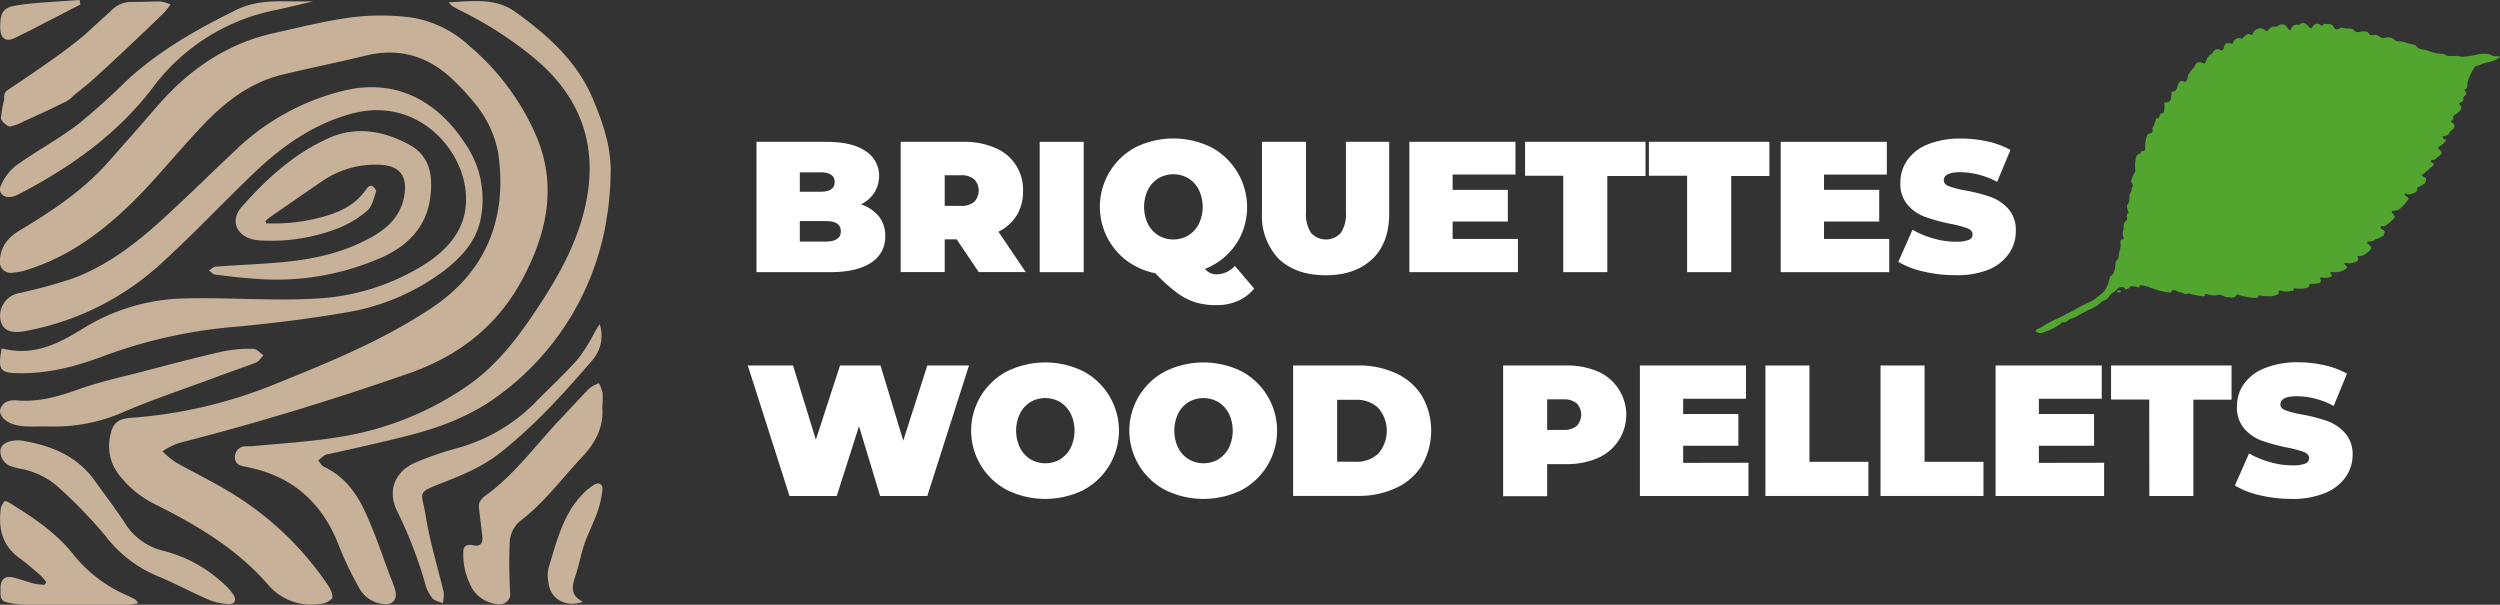
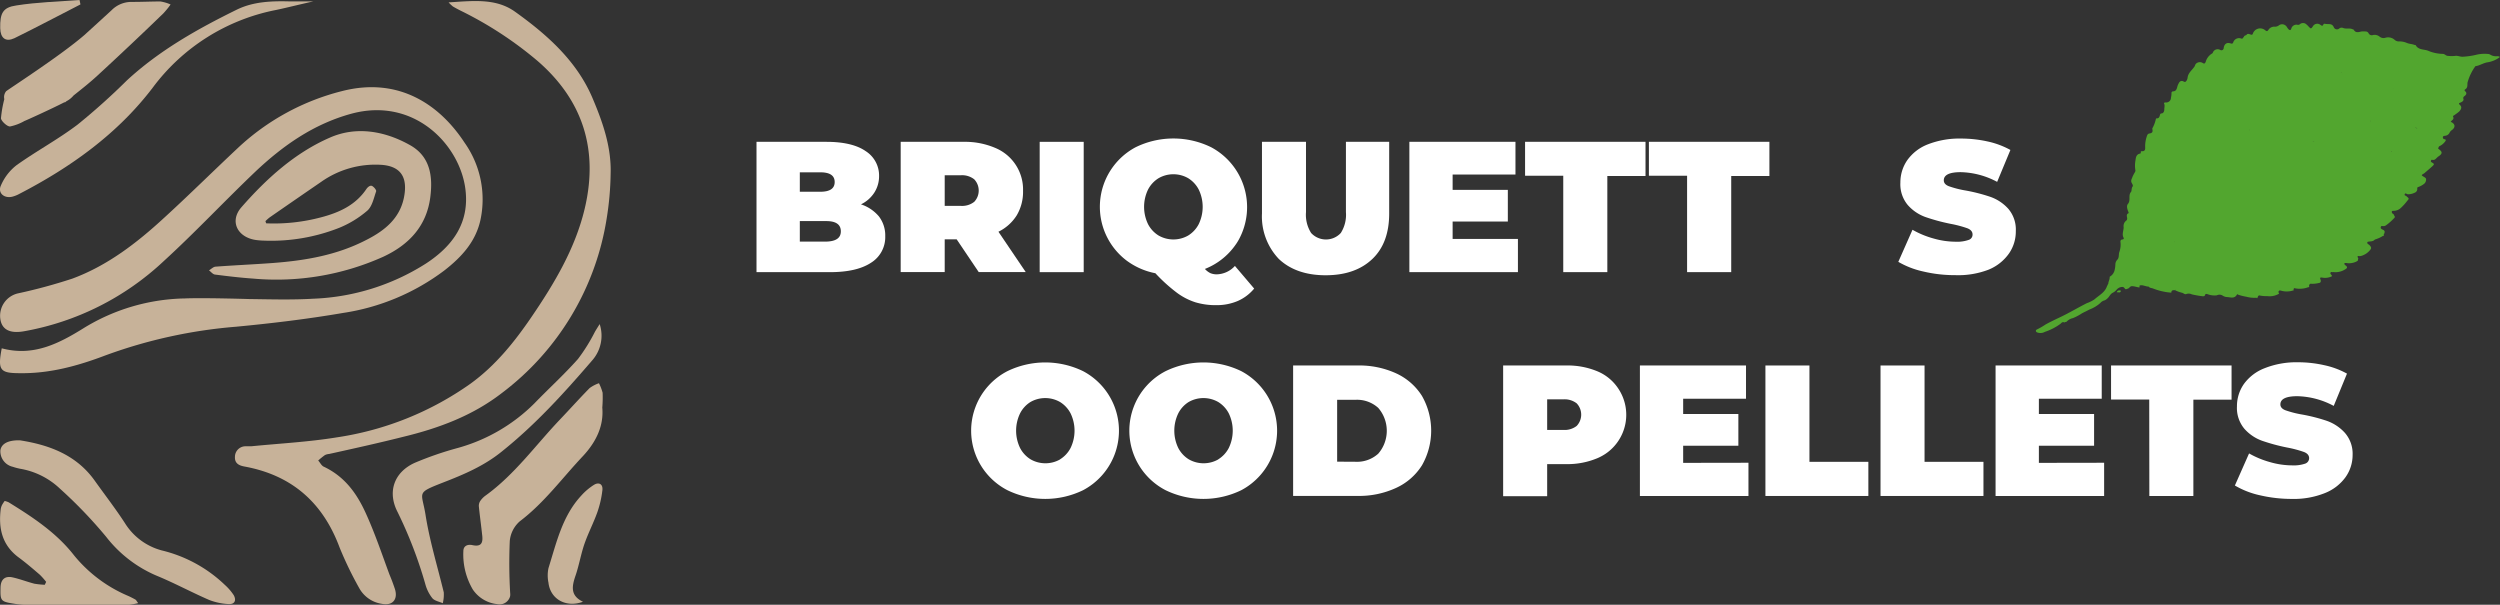
<svg xmlns="http://www.w3.org/2000/svg" id="Layer_1" data-name="Layer 1" viewBox="0 0 458.29 110.86">
  <rect x="0" y="0" width="458.29" height="110.86" fill="#333333" stroke="none" />
  <defs>
    <style>
      .cls-1 {
        fill: #c7b299;
      }

      .cls-2 {
        fill: #fff;
      }

      .cls-3 {
        fill: #52a62f;
      }
    </style>
  </defs>
-   <path class="cls-1" d="M43,90.73c-3.49-2.19-7.24-4-10.82-6a17,17,0,0,1-2.4-2,14.06,14.06,0,0,1,3-1.51C47,77.59,61,73.3,74.83,68.49c9.15-3.17,16.3-8.65,20.89-17.2,4.44-8.26,6.45-16.93,2.75-26A44.82,44.82,0,0,0,86.13,8.49a20.2,20.2,0,0,0-11-5.32,43.71,43.71,0,0,0-10.6,0C59.73,3.8,55,5,50.26,6.06,41.49,8,34.54,12.85,28.75,19.56q-4.52,5.22-9.1,10.37C15.11,35,9.47,38.74,3.65,42.22,1.55,43.49.11,45.15,0,47.7A2,2,0,0,0,1.74,50a1.81,1.81,0,0,0,.52,0,11.88,11.88,0,0,0,3-.63c8.46-2.72,15.12-8.14,21.13-14.43C30,31.1,33.39,27,37,23.17c4.14-4.39,8.81-8.06,14.84-9.5C57,12.41,62.12,11.41,67.2,10.16c6.06-1.44,11.25.13,15.73,4.35A41.53,41.53,0,0,1,87,18.9,19.81,19.81,0,0,1,91.33,28c1.73,11.83-2.08,21.64-12,28.31-9.16,6.17-19.47,10.3-29.69,14.42A86.16,86.16,0,0,1,23.93,76.6c-2.3.18-3.23,1-3.65,3a8.57,8.57,0,0,0,1.34,7.16,18.64,18.64,0,0,0,6.75,5.65C36,96.2,43.27,100.51,49,107a10.34,10.34,0,0,0,9.48,3.73,3.56,3.56,0,0,0,2.39-1c.29-.44-.2-1.65-.65-2.31A57.09,57.09,0,0,0,43,90.73Z" transform="translate(-0.01 0)" />
  <path class="cls-1" d="M3.68,68.41c5.48.08,10.67-1.36,15.71-3.28a90.58,90.58,0,0,1,23.94-5.24c6.54-.62,13.08-1.41,19.56-2.52a40.93,40.93,0,0,0,18.59-7.8c3.11-2.42,5.72-5.23,6.6-9.23a18,18,0,0,0-2.91-14.19C80.76,19.41,73.31,14,62.74,16.69A43.38,43.38,0,0,0,43.57,27.17c-4.52,4.24-8.88,8.56-13.43,12.72-5,4.61-10.41,8.8-16.88,11.19a98.38,98.38,0,0,1-10,2.71A4.22,4.22,0,0,0,.09,58.61c.33,1.85,1.79,2.56,4.3,2.12A50.23,50.23,0,0,0,30,47.89c5.78-5.28,11.13-11,16.82-16.42,5.05-4.77,10.64-8.7,17.51-10.6,11.6-3.2,20,5.69,21,13.84C86.1,40.85,83,45.1,78.11,48.3A41.34,41.34,0,0,1,57.4,54.76c-3.89.23-7.8.11-11.72.06h0s-8.41-.26-11.81-.11h-.09A36.64,36.64,0,0,0,15.4,60.12C10.78,63,6.1,65.4.33,63.85-.44,67.88,0,68.41,3.68,68.41Z" transform="translate(-0.01 0)" />
  <path class="cls-1" d="M108.61,17.94c-2.88-6.77-8.31-11.59-14.17-15.78C90.92-.37,86.73.16,82.24.44a8.07,8.07,0,0,0,.8.75c.45.27.91.51,1.38.75a68.32,68.32,0,0,1,14.13,9.23c8.4,7.27,11.19,16.4,8.64,27.1-1.73,7.25-5.51,13.61-9.67,19.72-3.15,4.63-6.64,9-11.24,12.33a56.74,56.74,0,0,1-24.49,9.85c-5.19.85-10.48,1.12-15.72,1.64H45a1.94,1.94,0,0,0-1.92,1.91c-.07,1.18.68,1.61,1.74,1.8,8.68,1.59,14.39,6.6,17.46,14.89a66.4,66.4,0,0,0,3.61,7.45A5.68,5.68,0,0,0,70,110.69c2,.41,3-.84,2.4-2.73-.3-.89-.62-1.77-1-2.65-1.4-3.8-2.7-7.67-4.4-11.37s-3.94-6.65-7.66-8.4c-.41-.2-.65-.74-1-1.12a14.66,14.66,0,0,1,1.24-1,2.25,2.25,0,0,1,.76-.2c4.52-1,9.06-2,13.57-3.14,6.5-1.57,12.68-3.85,18.06-8a49.75,49.75,0,0,0,19.25-32,55.72,55.72,0,0,0,.73-8.26C112.1,26.92,110.47,22.31,108.61,17.94Z" transform="translate(-0.01 0)" />
  <path class="cls-1" d="M67.13,44C61.78,46.77,56,47.76,50.05,48.21c-3.49.26-7,.41-10.48.67-.43,0-.84.44-1.25.68.36.26.7.72,1.09.77,2.33.3,4.67.58,7,.74a47.79,47.79,0,0,0,23.85-4c4.67-2.17,7.95-5.59,8.63-10.92.49-3.82,0-7.48-3.74-9.56C70.53,24,65.33,23.1,60.5,25.22,54.1,28,48.86,32.74,44.26,38c-2.23,2.56-.72,5.53,2.7,6a13,13,0,0,0,1.4.11,34,34,0,0,0,13.82-2.34,18.72,18.72,0,0,0,5.16-3.15c.9-.79,1.19-2.3,1.62-3.53.09-.24-.4-.83-.75-1s-.79.22-1,.51c-2,3-5,4.35-8.27,5.22A33.66,33.66,0,0,1,48.8,40.94l-.13-.4a7.46,7.46,0,0,1,.79-.7q4.7-3.26,9.41-6.49a17.22,17.22,0,0,1,10.94-3.14c3.41.2,4.86,2,4.35,5.42C73.55,39.88,70.62,42.24,67.13,44Z" transform="translate(-0.01 0)" />
  <path class="cls-1" d="M110.48,72a9.29,9.29,0,0,0-.67-1.75,6.48,6.48,0,0,0-1.71.89c-1.87,1.9-3.64,3.88-5.48,5.81-4.45,4.68-8.23,10-13.55,13.86a4,4,0,0,0-1,1,1.6,1.6,0,0,0-.28,1c.18,1.79.43,3.57.62,5.36.15,1.32-.15,2.12-1.8,1.76-.71-.16-1.66,0-1.66,1.13a12.65,12.65,0,0,0,1.73,7,6.16,6.16,0,0,0,4.43,2.68,2,2,0,0,0,2.42-1.47,2.43,2.43,0,0,0,0-.6,94.06,94.06,0,0,1-.07-9.5,5.46,5.46,0,0,1,1.83-3.6c4.52-3.42,7.83-8,11.62-12,2.44-2.63,3.8-5.57,3.51-8.85A22.44,22.44,0,0,0,110.48,72Z" transform="translate(-0.01 0)" />
-   <path class="cls-1" d="M40.9,64.41c-4.78,1.08-9.52,2.34-14.26,3.58-4.18,1.1-8.43,2-12.49,3.47-3.6,1.28-7.13,2.27-11,1.94C1.87,73.29.55,73.55.08,75c-.33,1,.76,2.26,2.31,2.75a8.62,8.62,0,0,0,2.3.41c1.25.07,2.51,0,3.76,0A31.59,31.59,0,0,0,23.2,75.29c5.23-2.21,10.62-4,16-6,2.59-1,5.21-1.84,7.77-2.85.54-.21.89-.86,1.33-1.31-.6-.41-1.2-1.17-1.8-1.18A24.07,24.07,0,0,0,40.9,64.41Z" transform="translate(-0.01 0)" />
  <path class="cls-1" d="M78,94.27c-.69-4.17-1.77-3.85,3.17-5.79C85,87,88.76,85.41,92,82.77c6.16-4.92,11.42-10.72,16.54-16.67a6.84,6.84,0,0,0,1.4-6.69c-.29.46-.58.92-.86,1.39a32.61,32.61,0,0,1-3.11,5c-2.53,2.85-5.36,5.42-8,8.15A31.91,31.91,0,0,1,84,82.1a61,61,0,0,0-8,2.76c-3.79,1.74-5,5.35-3.11,9A79,79,0,0,1,78,107.16a7.15,7.15,0,0,0,1.26,2.49c.42.5,1.26.63,1.92.93a6.73,6.73,0,0,0,.18-2C80.2,103.81,78.75,99.1,78,94.27Z" transform="translate(-0.01 0)" />
  <path class="cls-1" d="M41.24,107.23a25.23,25.23,0,0,0-11.54-6.32,11.4,11.4,0,0,1-6.78-5c-1.73-2.67-3.69-5.19-5.54-7.79-3.49-4.9-8.65-6.6-13.7-7.4-2.25-.06-3.43.66-3.6,1.85a2.92,2.92,0,0,0,2.27,3,10.9,10.9,0,0,0,1.36.36A14,14,0,0,1,11,89.58a84.6,84.6,0,0,1,8.45,8.8,23.2,23.2,0,0,0,9.72,7.34c3.12,1.32,6.11,2.93,9.21,4.27a11.22,11.22,0,0,0,3.48.74c1.18.1,1.52-.67,1-1.62A9.61,9.61,0,0,0,41.24,107.23Z" transform="translate(-0.01 0)" />
  <path class="cls-1" d="M2.25,36.06a5.51,5.51,0,0,0,1.31-.52c9.43-4.88,18-11,24.44-19.46A37,37,0,0,1,50.65,1.82c2.12-.45,4.23-1,6.79-1.56H53.25c-3.36-.09-6.73,0-9.81,1.5-7.23,3.55-14.23,7.49-20.19,13a120.76,120.76,0,0,1-9,8.07c-3.56,2.7-7.54,4.84-11.19,7.44A9.33,9.33,0,0,0,.18,34C-.45,35.35.74,36.41,2.25,36.06Z" transform="translate(-0.01 0)" />
  <path class="cls-1" d="M24.83,109.91c-.41-.23-.82-.44-1.25-.64a25.72,25.72,0,0,1-10-7.47c-3.2-4.12-7.57-7-12-9.73a4.56,4.56,0,0,0-.71-.24,6.71,6.71,0,0,0-.47.71,2.69,2.69,0,0,0-.25.74c-.44,3.47.19,6.54,3.15,8.81,1.37,1,2.7,2.14,4,3.26a12.26,12.26,0,0,1,1.17,1.32l-.25.53A15.48,15.48,0,0,1,6.3,107c-1.36-.36-2.68-.87-4-1.16s-2.15.32-2.19,1.83c-.06,2.48,0,2.61,2.49,3a14.63,14.63,0,0,0,1.87.19H23.69a11.8,11.8,0,0,0,1.66-.3C25,110.14,25,110,24.83,109.91Z" transform="translate(-0.01 0)" />
  <path class="cls-1" d="M108.91,88.87a11,11,0,0,0-2.36,2c-3.47,3.75-4.53,8.61-6,13.29a6.57,6.57,0,0,0,0,2.65c.34,3,3.18,4.65,6.33,3.5-2.43-1.15-2-2.94-1.35-4.84s1-4.06,1.7-6,1.63-3.72,2.3-5.62a18.7,18.7,0,0,0,.91-4C110.56,88.7,109.76,88.35,108.91,88.87Z" transform="translate(-0.01 0)" />
  <path class="cls-1" d="M2.66,7C6.73,5,10.73,2.87,14.76.81L14.59,0C10.71.29,6.81.4,3,1,.49,1.36,0,2.46.05,5.17.09,7,1.05,7.75,2.66,7Z" transform="translate(-0.01 0)" />
  <path class="cls-1" d="M1.14,16.72A1.71,1.71,0,0,0,.8,18.18a21.48,21.48,0,0,0-.61,3.48c0,.51,1.17,1.59,1.68,1.52a8.87,8.87,0,0,0,2.62-1c.07,0,5-2.23,7.36-3.45l.06.05.29-.23a4.27,4.27,0,0,0,1.3-1.05c1.46-1.16,2.92-2.31,4.29-3.57C21.9,10.15,26,6.28,30,2.41c.45-.51.88-1,1.28-1.59A7.44,7.44,0,0,0,29.41.27c-1.78,0-3.55.09-5.33.08a5.12,5.12,0,0,0-3.63,1.54c-1.67,1.53-3.33,3.05-5,4.56h0C11.14,10.17,2.1,16,1.14,16.72Z" transform="translate(-0.01 0)" />
  <path class="cls-2" d="M161.12,39.66a5.72,5.72,0,0,1,1.17,3.63,5.52,5.52,0,0,1-2.6,4.87c-1.74,1.15-4.24,1.73-7.53,1.73H138.69V26h12.79q4.78,0,7.23,1.71a5.3,5.3,0,0,1,2.45,4.55,5.58,5.58,0,0,1-.84,3,6,6,0,0,1-2.48,2.2A7.26,7.26,0,0,1,161.12,39.66Zm-14.49-8.07v3.56h3.76c1.75,0,2.63-.59,2.63-1.78s-.88-1.78-2.63-1.78Zm7.52,10.82c0-1.25-.89-1.88-2.67-1.88h-4.85v3.76h4.85C153.26,44.24,154.15,43.62,154.15,42.41Z" transform="translate(-0.01 0)" />
  <path class="cls-2" d="M175.38,43.87h-2.19v6h-8.07V26h11.53a14.08,14.08,0,0,1,5.77,1.1A8.25,8.25,0,0,1,187.55,35a8.41,8.41,0,0,1-1.16,4.48,8.23,8.23,0,0,1-3.35,3l5,7.39h-8.62Zm3.22-11a3.59,3.59,0,0,0-2.47-.74h-2.94v5.61h2.94A3.6,3.6,0,0,0,178.6,37,3,3,0,0,0,178.6,32.87Z" transform="translate(-0.01 0)" />
  <path class="cls-2" d="M190.6,26h8.07V49.89H190.6Z" transform="translate(-0.01 0)" />
  <path class="cls-2" d="M229.92,52.9a8.14,8.14,0,0,1-3,2.27,9.8,9.8,0,0,1-3.93.77,12.9,12.9,0,0,1-3.86-.53,11.62,11.62,0,0,1-3.42-1.78,29.75,29.75,0,0,1-3.9-3.54,13,13,0,0,1-5.3-2.34A12.37,12.37,0,0,1,208.17,27a15.74,15.74,0,0,1,13.88,0,12.44,12.44,0,0,1,5.1,16.84c-.19.35-.4.7-.62,1a12.32,12.32,0,0,1-5.64,4.46,3.27,3.27,0,0,0,1,.77,3,3,0,0,0,1.18.22,4.64,4.64,0,0,0,3.32-1.54ZM212.39,32.67a5.32,5.32,0,0,0-1.93,2.09,7.29,7.29,0,0,0,0,6.32,5.32,5.32,0,0,0,1.93,2.09,5.45,5.45,0,0,0,5.44,0,5.32,5.32,0,0,0,1.93-2.09,7.29,7.29,0,0,0,0-6.32,5.32,5.32,0,0,0-1.93-2.09A5.45,5.45,0,0,0,212.39,32.67Z" transform="translate(-0.01 0)" />
  <path class="cls-2" d="M234.43,47.46a11.3,11.3,0,0,1-3.08-8.34V26h8.07V38.88a6.23,6.23,0,0,0,.94,3.83,3.7,3.7,0,0,0,5.23.21l.21-.21a6.23,6.23,0,0,0,.94-3.83V26h7.93V39.12c0,3.57-1,6.36-3.07,8.34s-4.92,3-8.59,3S236.48,49.41,234.43,47.46Z" transform="translate(-0.01 0)" />
  <path class="cls-2" d="M278.27,43.8v6.09h-19.9V26h19.45V32H266.3v2.8h10.12v5.81H266.3V43.8Z" transform="translate(-0.01 0)" />
  <path class="cls-2" d="M286.58,32.21h-7V26h22.08v6.26h-7V49.89h-8.08Z" transform="translate(-0.01 0)" />
  <path class="cls-2" d="M309.28,32.21h-7V26h22.09v6.26h-7V49.89h-8.09Z" transform="translate(-0.01 0)" />
-   <path class="cls-2" d="M346.34,43.8v6.09h-19.9V26H345.9V32H334.38v2.8H344.5v5.81H334.38V43.8Z" transform="translate(-0.01 0)" />
  <path class="cls-2" d="M352.58,49.77A15.75,15.75,0,0,1,348,48l2.6-5.88a16.48,16.48,0,0,0,3.83,1.59,14.74,14.74,0,0,0,4.07.6,6.27,6.27,0,0,0,2.39-.33,1,1,0,0,0,.72-1c0-.5-.32-.88-.94-1.13a20.81,20.81,0,0,0-3.1-.82,35.29,35.29,0,0,1-4.61-1.25,7.84,7.84,0,0,1-3.22-2.19,5.92,5.92,0,0,1-1.36-4.12,7.14,7.14,0,0,1,1.26-4.1,8.3,8.3,0,0,1,3.78-2.91,15.89,15.89,0,0,1,6.1-1.06,22.5,22.5,0,0,1,4.84.53,15.34,15.34,0,0,1,4.19,1.56l-2.43,5.85a14.82,14.82,0,0,0-6.67-1.78c-2.07,0-3.11.5-3.11,1.5q0,.72.93,1.08a18.35,18.35,0,0,0,3,.77,31.93,31.93,0,0,1,4.62,1.18,8,8,0,0,1,3.26,2.17,5.85,5.85,0,0,1,1.39,4.1,7.07,7.07,0,0,1-1.23,4.08,8.5,8.5,0,0,1-3.78,3,15.5,15.5,0,0,1-6.1,1A25.15,25.15,0,0,1,352.58,49.77Z" transform="translate(-0.01 0)" />
-   <path class="cls-2" d="M177.64,67,170,90.92h-8.65l-3.87-12.79L153.4,90.92h-8.66L137.09,67h8.3l4.18,13.61L154,67h7.42l4.17,13.78L170,67Z" transform="translate(-0.01 0)" />
  <path class="cls-2" d="M184.68,89.86a12.28,12.28,0,0,1,0-21.82,15.87,15.87,0,0,1,13.88,0,12.34,12.34,0,0,1,0,21.82A15.87,15.87,0,0,1,184.68,89.86Zm9.66-5.66a5.32,5.32,0,0,0,1.93-2.09,7.29,7.29,0,0,0,0-6.32,5.32,5.32,0,0,0-1.93-2.09,5.45,5.45,0,0,0-5.44,0A5.29,5.29,0,0,0,187,75.79a7.29,7.29,0,0,0,0,6.32,5.32,5.32,0,0,0,1.93,2.09,5.45,5.45,0,0,0,5.44,0Z" transform="translate(-0.01 0)" />
  <path class="cls-2" d="M213.68,89.86a12.28,12.28,0,0,1,0-21.82,15.87,15.87,0,0,1,13.88,0,12.35,12.35,0,0,1,0,21.82A15.87,15.87,0,0,1,213.68,89.86Zm9.66-5.66a5.32,5.32,0,0,0,1.93-2.09,7.29,7.29,0,0,0,0-6.32,5.32,5.32,0,0,0-1.93-2.09,5.45,5.45,0,0,0-5.44,0A5.29,5.29,0,0,0,216,75.79a7.29,7.29,0,0,0,0,6.32,5.32,5.32,0,0,0,1.93,2.09,5.45,5.45,0,0,0,5.44,0Z" transform="translate(-0.01 0)" />
  <path class="cls-2" d="M237.06,67h11.8a16.21,16.21,0,0,1,7.06,1.43,11,11,0,0,1,4.76,4.15,12.83,12.83,0,0,1,0,12.72,11,11,0,0,1-4.76,4.15,16.21,16.21,0,0,1-7.06,1.46h-11.8Zm11.46,17.65a5.76,5.76,0,0,0,4.15-1.49,6.41,6.41,0,0,0,0-8.38,5.76,5.76,0,0,0-4.15-1.49h-3.39V84.63Z" transform="translate(-0.01 0)" />
  <path class="cls-2" d="M292.87,68.08a8.48,8.48,0,0,1,3.79,3.14,8.63,8.63,0,0,1-2.38,12,9.1,9.1,0,0,1-1.41.76,14.16,14.16,0,0,1-5.78,1.1h-3.46v5.88h-8.07V67h11.53A14.16,14.16,0,0,1,292.87,68.08Zm-3.83,10a3,3,0,0,0,0-4.14,3.6,3.6,0,0,0-2.47-.73h-2.94v5.6h2.94a3.6,3.6,0,0,0,2.47-.73Z" transform="translate(-0.01 0)" />
  <path class="cls-2" d="M320.53,84.83v6.09h-19.9V67h19.45v6.09H308.56v2.8h10.12v5.82H308.56v3.14Z" transform="translate(-0.01 0)" />
  <path class="cls-2" d="M323.64,67h8.07V84.66h10.8v6.26H323.64Z" transform="translate(-0.01 0)" />
  <path class="cls-2" d="M344.74,67h8.07V84.66h10.8v6.26H344.74Z" transform="translate(-0.01 0)" />
  <path class="cls-2" d="M385.73,84.83v6.09h-19.9V67h19.46v6.09H373.77v2.8h10.12v5.82H373.77v3.14Z" transform="translate(-0.01 0)" />
  <path class="cls-2" d="M394,73.24h-7V67h22.09v6.26h-7V90.92h-8.07Z" transform="translate(-0.01 0)" />
  <path class="cls-2" d="M414.33,90.8A15.48,15.48,0,0,1,409.7,89l2.6-5.88a16.66,16.66,0,0,0,3.83,1.59,14.74,14.74,0,0,0,4.07.6,6.46,6.46,0,0,0,2.39-.32,1.06,1.06,0,0,0,.72-1c0-.5-.31-.88-.94-1.13a20.69,20.69,0,0,0-3.09-.82,35,35,0,0,1-4.62-1.25,7.89,7.89,0,0,1-3.21-2.18,5.93,5.93,0,0,1-1.37-4.12,7.08,7.08,0,0,1,1.26-4.08,8.4,8.4,0,0,1,3.78-2.9,15.75,15.75,0,0,1,6.11-1.1,21.86,21.86,0,0,1,4.83.53,15.2,15.2,0,0,1,4.19,1.55l-2.43,5.92a14.78,14.78,0,0,0-6.66-1.78c-2.08,0-3.12.5-3.12,1.51,0,.47.31.83.93,1.07a18.35,18.35,0,0,0,3,.77,31.93,31.93,0,0,1,4.62,1.18,8.1,8.1,0,0,1,3.26,2.17,5.82,5.82,0,0,1,1.43,4.08,7,7,0,0,1-1.3,4.07,8.54,8.54,0,0,1-3.78,2.91,15.35,15.35,0,0,1-6.1,1.07A25.47,25.47,0,0,1,414.33,90.8Z" transform="translate(-0.01 0)" />
  <g>
    <path class="cls-3" d="M457.79,10.3a2,2,0,0,1-1.19-.23,1,1,0,0,0-.52-.18,6.6,6.6,0,0,0-2,.12,13.34,13.34,0,0,1-2.67.39c-.4,0-.76-.17-1.17-.17a6.75,6.75,0,0,1-1.62,0c-.28-.07-.44-.31-.74-.35a7.33,7.33,0,0,1-2.6-.51c-.8-.4-1.92-.12-2.46-1.12,0,0-.1,0-.15,0-.46-.19-1-.19-1.43-.37a3.47,3.47,0,0,0-1.42-.29,1.12,1.12,0,0,1-.86-.31,1.78,1.78,0,0,0-1.72-.34,1.17,1.17,0,0,1-1-.21,1.4,1.4,0,0,0-1.25-.3.64.64,0,0,1-.78-.34.62.62,0,0,0-.6-.32,4.13,4.13,0,0,0-.71,0c-.55.13-1.08.31-1.43-.35,0,0-.13,0-.19-.06-.56-.26-1.2,0-1.76-.24a.66.66,0,0,0-.68.1.63.63,0,0,1-1-.21c-.3-.75-.92-.55-1.44-.62-.14,0-.39-.11-.46.07-.18.44-.38.21-.61.06a.92.92,0,0,0-1.31.27c-.36.53-.37.53-.82.06a3.81,3.81,0,0,0-.46-.44.89.89,0,0,0-1.09,0,.51.51,0,0,1-.53.12,1,1,0,0,0-1.05.61c-.1.43-.27.49-.58.18a4,4,0,0,1-.28-.4,1,1,0,0,0-1.47-.25,1.12,1.12,0,0,1-.72.22,1.29,1.29,0,0,0-1.14.53c-.26.45-.44.26-.69.07a1.42,1.42,0,0,0-2.18.63c-.1.3-.19.27-.42.21s-.56-.27-.78.09c-.17.09-.41.1-.46.35-.16.08-.15.37-.45.31a1.12,1.12,0,0,0-1.51.71c-.12.24-.22.24-.46.17-.71-.23-1.16.07-1.28.83a.42.42,0,0,1-.66.35.94.94,0,0,0-1.27.37c-.06.1-.06.23-.19.29a2.59,2.59,0,0,0-1.18,1.54c-.17.37-.29.36-.54.21a1,1,0,0,0-1.17.07c-.23.17-.23.42-.37.62-.45.64-1.14,1.13-1.24,2a1.18,1.18,0,0,1-.16.49c-.15.26-.29.38-.59.2a.56.56,0,0,0-.82.25,2.5,2.5,0,0,0-.27.57c-.13.45-.2,1-.86,1a.29.29,0,0,0-.25.33,3.31,3.31,0,0,1-.1.83.87.87,0,0,1-1,.87c-.23,0-.33.11-.22.31s0,.68,0,1-.17.66-.44.69-.31.11-.34.25c-.1.36-.17.71-.67.67-.07,0-.08.08-.1.15a6.17,6.17,0,0,1-.58,1.57.3.3,0,0,0-.06.24c.11.53,0,.73-.53.81a.52.52,0,0,0-.39.27,5.59,5.59,0,0,0-.39,2.36c0,.44-.16.63-.55.62-.2,0-.27,0-.26.2s-.08.23-.14.24c-.74.14-.77.8-.84,1.3a4.9,4.9,0,0,0,0,1.79c0,.16-.06.25-.12.36a6.21,6.21,0,0,0-.42.81c-.1.34-.37.65-.15,1.1.08.16.31.48.18.66-.26.33-.14.83-.3,1-.57.66,0,1.54-.57,2.21-.32.38-.09,1,.09,1.47.05.11.07.21,0,.24-.43.19-.26.56-.24.84a.51.51,0,0,1-.15.5,1.25,1.25,0,0,0-.48,1.22c0,.65-.37,1.28,0,1.94.07.12,0,.31-.25.3a.36.36,0,0,0-.34.41,4.1,4.1,0,0,1-.24,2c-.09.45,0,1-.35,1.32a1.29,1.29,0,0,0-.34.87,5.15,5.15,0,0,1-.12.94,1.87,1.87,0,0,1-.92,1.29s0,.09,0,.13c0,.4-.23.74-.26,1.13l0,.08c-.07,0-.11,0-.09.11l0,.09s-.09.05-.11.09c-.36,1.23-1.48,1.76-2.35,2.53a6,6,0,0,1-1.39.69c-1.65.84-3.24,1.79-4.91,2.58-.9.43-1.8.85-2.67,1.34a13.43,13.43,0,0,1-1.56.9c-.22.09-.29.34,0,.52a1.68,1.68,0,0,0,1.47-.09,10.15,10.15,0,0,0,2.85-1.47c.14-.11.38-.47.71-.23.11-.15.33-.06.44-.19a2.15,2.15,0,0,1,1.12-.62,9.35,9.35,0,0,0,1.71-.91c.44-.22.9-.44,1.35-.68a6.21,6.21,0,0,0,2-1.21,1.4,1.4,0,0,1,.74-.45,1.41,1.41,0,0,0,.46-.3c.42-.31.55-.86,1.07-1.11a2.36,2.36,0,0,0,.71-.58,1.41,1.41,0,0,1,1-.48c.29,0,.38.16.51.33s.29.06.46,0c.34-.05.44-.46.79-.47s.81.13,1.2.21.18-.15.2-.27a.43.43,0,0,1,.33-.11c.47,0,.9.25,1.37.25.18.26.49.24.75.33a11.68,11.68,0,0,0,3.25.77l.15,0c0-.49.37-.45.69-.44,0-.05.08-.11.12-.15s-.08.1-.12.15a5.39,5.39,0,0,0,1.29.47c.26.08.5.35.77.23a1.27,1.27,0,0,1,1,.06,18.9,18.9,0,0,0,2,.35c.19,0,.36,0,.43-.23s.2-.21.41-.17a3.63,3.63,0,0,0,1.74.23,1.11,1.11,0,0,1,1,0,1.68,1.68,0,0,0,.77.31c.67,0,1.43.4,1.91-.42.08-.14.16-.08.25,0a11,11,0,0,0,1.5.37,5.52,5.52,0,0,0,1.81.18c.07,0,.14.18.22,0s.1-.38.33-.43a5.48,5.48,0,0,0,1.46.13,3.32,3.32,0,0,0,2-.35c.25-.14.2-.24,0-.39l.22-.29.19,0a3.86,3.86,0,0,0,2.33,0,.15.15,0,0,0,.05.06l0,0c.07-.16,0-.37.16-.49a4.42,4.42,0,0,0,2.57-.17c.12,0,.19,0,.17-.18a.37.37,0,0,1,.27-.46,4.62,4.62,0,0,0,1.48-.13c.24,0,.44-.17.37-.48s-.32-.61.28-.51a2.82,2.82,0,0,0,1.69-.21c.23-.11,0-.16,0-.24s-.3-.23-.17-.47.31,0,.45-.1a3.35,3.35,0,0,0,2.32-.55c.31-.18.32-.4.05-.61s-.33-.26-.25-.5l.28,0a3,3,0,0,0,1.95-.3c.17-.09.27-.18.23-.38.18-.19-.25-.42,0-.6a1.91,1.91,0,0,0,.53,0,3.25,3.25,0,0,0,1.74-1.17c.29-.34.05-.57-.14-.8a1.54,1.54,0,0,0-.36-.25c-.13-.33-.09-.37.2-.42s.82,0,1.12-.38a5.62,5.62,0,0,0,1.46-.65c.15,0,.24-.09.18-.26s.18-.17.12-.31c.14-.4-.16-.52-.42-.64s-.38-.36-.13-.62c.27,0,.51.09.81-.11a9.52,9.52,0,0,0,1.5-1.32.3.3,0,0,0,0-.5c0-.25-.25-.28-.35-.44s-.14-.43.22-.41a1.94,1.94,0,0,0,1.38-.54,9.55,9.55,0,0,0,1.17-1.3c.35-.37.35-.45-.11-.77,0-.21-.48-.11-.36-.43s.39,0,.58,0a2.62,2.62,0,0,0,1.24-.28.72.72,0,0,0,.47-.84c0-.05.08-.17.14-.19a3.46,3.46,0,0,0,1-.51,1,1,0,0,0,.49-.83c.05-.32-.25-.44-.44-.56-.45-.29-.47-.27,0-.57l.09-.05c.5-.43,1-.85,1.48-1.29s.33-.46-.09-.73c-.1-.06-.17-.1-.16-.21s.1-.29.19-.27c.59.19.8-.34,1.16-.58.79-.52.81-.85.09-1.37-.24-.17,0-.27,0-.4H447l.07.06,0-.07.06-.09,0,0,0,0a2.75,2.75,0,0,0,1.08-.85c.26-.32.19-.44-.25-.49-.22-.32-.21-.55.25-.6a1,1,0,0,0,.85-.57,1.23,1.23,0,0,1,.43-.48c.67-.5.61-1.12-.13-1.46,0,0-.06-.05-.09-.08.23-.28.67-.44.43-.93-.07-.14.08-.15.15-.2.27-.2.57-.39.83-.61.5-.41.7-.92.31-1.28s-.15-.38.12-.5.58-.34.49-.62,0-.41.22-.57.51-.49.12-.84c-.14-.11-.2-.27,0-.38.49-.3.35-.86.41-1.25a9.38,9.38,0,0,1,1.45-3s.06,0,.09,0c.73-.13,1.34-.56,2.08-.69a5,5,0,0,0,2.27-.94v-.1A1.48,1.48,0,0,0,457.79,10.3ZM435.51,29.77h0a.46.46,0,0,1,.3-.26A.46.46,0,0,0,435.51,29.77Zm-13.25,4.12,0,0h0Zm9.68-15.17h0a.31.31,0,0,1-.17,0A.31.31,0,0,0,431.94,18.72ZM430.75,21a.76.76,0,0,1,.36.25.76.76,0,0,0-.36-.25Zm-1.05-7.29h0a.48.48,0,0,1-.06.22.48.48,0,0,0,.06-.22Zm-.29-.07a.69.69,0,0,1,0,.25.69.69,0,0,0,0-.25,1.34,1.34,0,0,0-.07-.27h0A1.34,1.34,0,0,1,429.41,13.61Zm5,7.88-.13,0h0Zm.21.6a1.45,1.45,0,0,1-.11.29A1.45,1.45,0,0,0,434.6,22.09Zm0-.3h0Zm-5.31-8.45h0a.65.65,0,0,1-.21-.05A.65.65,0,0,0,429.33,13.34Zm-5.1,12.56h0a3.37,3.37,0,0,1-.34-.09A3.37,3.37,0,0,0,424.23,25.9Zm18.89-2.36c-.13-.12-.38-.13-.34-.27C442.74,23.41,443,23.42,443.12,23.54Zm-4.67,4.23s-.06,0-.1-.06S438.43,27.74,438.45,27.77Zm0,.21ZM425.32,10.27Zm-13,13.44h0a.17.17,0,0,1-.14-.06A.17.17,0,0,0,412.34,23.71Zm-9.88,5.39h0a.51.51,0,0,1-.35-.11A.51.51,0,0,0,402.46,29.1ZM404.87,25h0l-.06,0Zm.82-.72h0l-.18-.05ZM399,28.82h0a.27.27,0,0,1-.12,0A.27.27,0,0,0,399,28.82Zm6.67-4.52h0a.88.88,0,0,0,0,.16A.88.88,0,0,1,405.7,24.3Zm9.07-4.91v0Zm-3.12.32h0a.6.6,0,0,1-.24.28A.6.6,0,0,0,411.65,19.71Zm0,0h0a1.62,1.62,0,0,0,.41.13A1.62,1.62,0,0,1,411.66,19.7Zm.58-.66h0Zm.16,4.82a.14.14,0,0,1,0-.13h0A.14.14,0,0,0,412.4,23.86Zm8.24-9.71h0c.18,0,.25.2.37.41C420.89,14.35,420.82,14.2,420.64,14.15Zm-7.5-3.67h0l0,0ZM417,31h0a0,0,0,0,1,0,0A0,0,0,0,0,417,31Zm-4-21.77h0l0,0ZM403,16h0l-.05,0ZM391.55,50.8l.08.33c0-.12-.05-.22-.08-.33Zm7.14-6.37c0-.09-.05-.11-.09-.16s.13.07.09.16Zm1.14-1.74h0a.48.48,0,0,1-.08.22A.48.48,0,0,0,399.83,42.69Zm18.29-15.48,1.48.75h0Zm23.54,1.65h0l-.06.17Zm-11-19.17ZM420.54,7.76h0l0,0Zm-.17,1a.51.51,0,0,0-.39,0,.51.51,0,0,1,.39,0Zm15.13,21h0a.87.87,0,0,0-.23,0A.87.87,0,0,1,435.5,29.77Zm3.14-13.54h0a.31.31,0,0,0,.24,0A.31.31,0,0,1,438.64,16.23Zm-7.72-6.31ZM420.39,7.77a.27.27,0,0,0-.18.14A.27.27,0,0,1,420.39,7.77Zm-7-.4a.55.55,0,0,0-.11.23.55.55,0,0,1,.11-.23h0Zm-1.13-.46a.51.51,0,0,0-.06-.25A.51.51,0,0,1,412.24,6.91ZM401,15a.34.34,0,0,0,0,.14A.34.34,0,0,1,401,15Zm-3.29,6.2,0,0,0,0a.64.64,0,0,0-.22.54A.64.64,0,0,1,397.71,21.22Z" transform="translate(-0.01 0)" />
    <path class="cls-3" d="M388.65,53.23c-.26,0-.52,0-.6.36.27-.09.55.18.72-.15C388.84,53.32,388.76,53.24,388.65,53.23Z" transform="translate(-0.01 0)" />
  </g>
</svg>